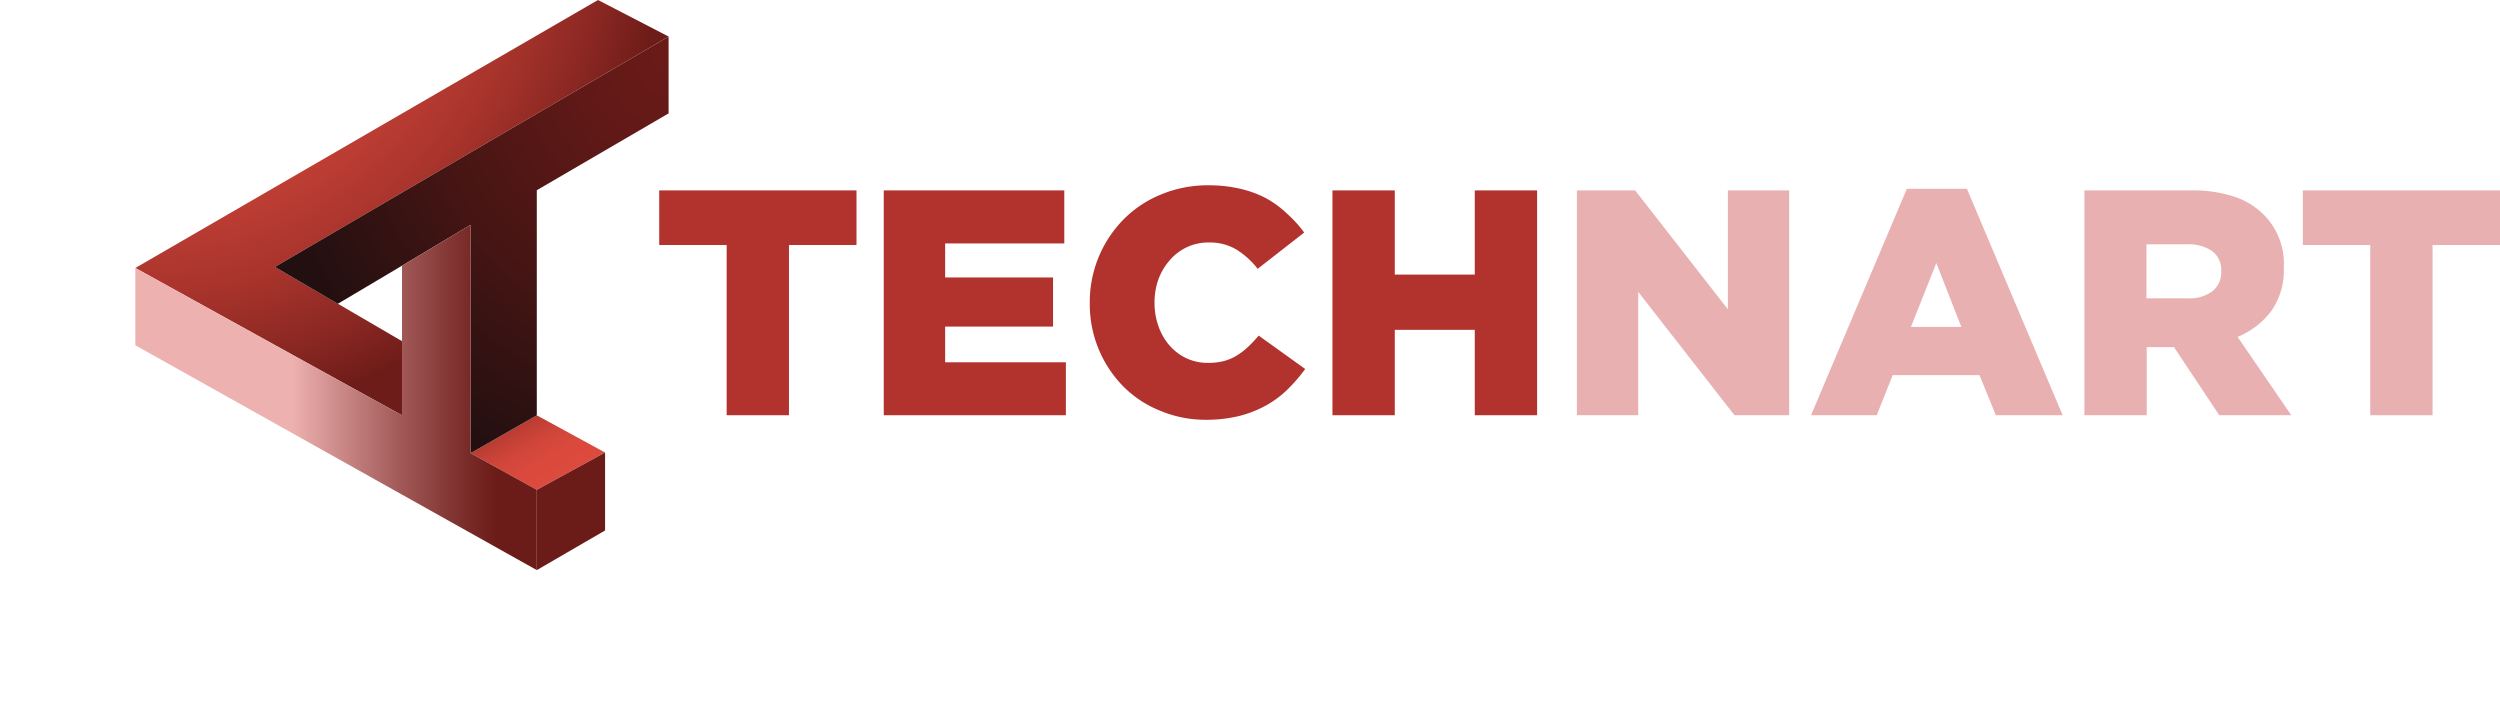
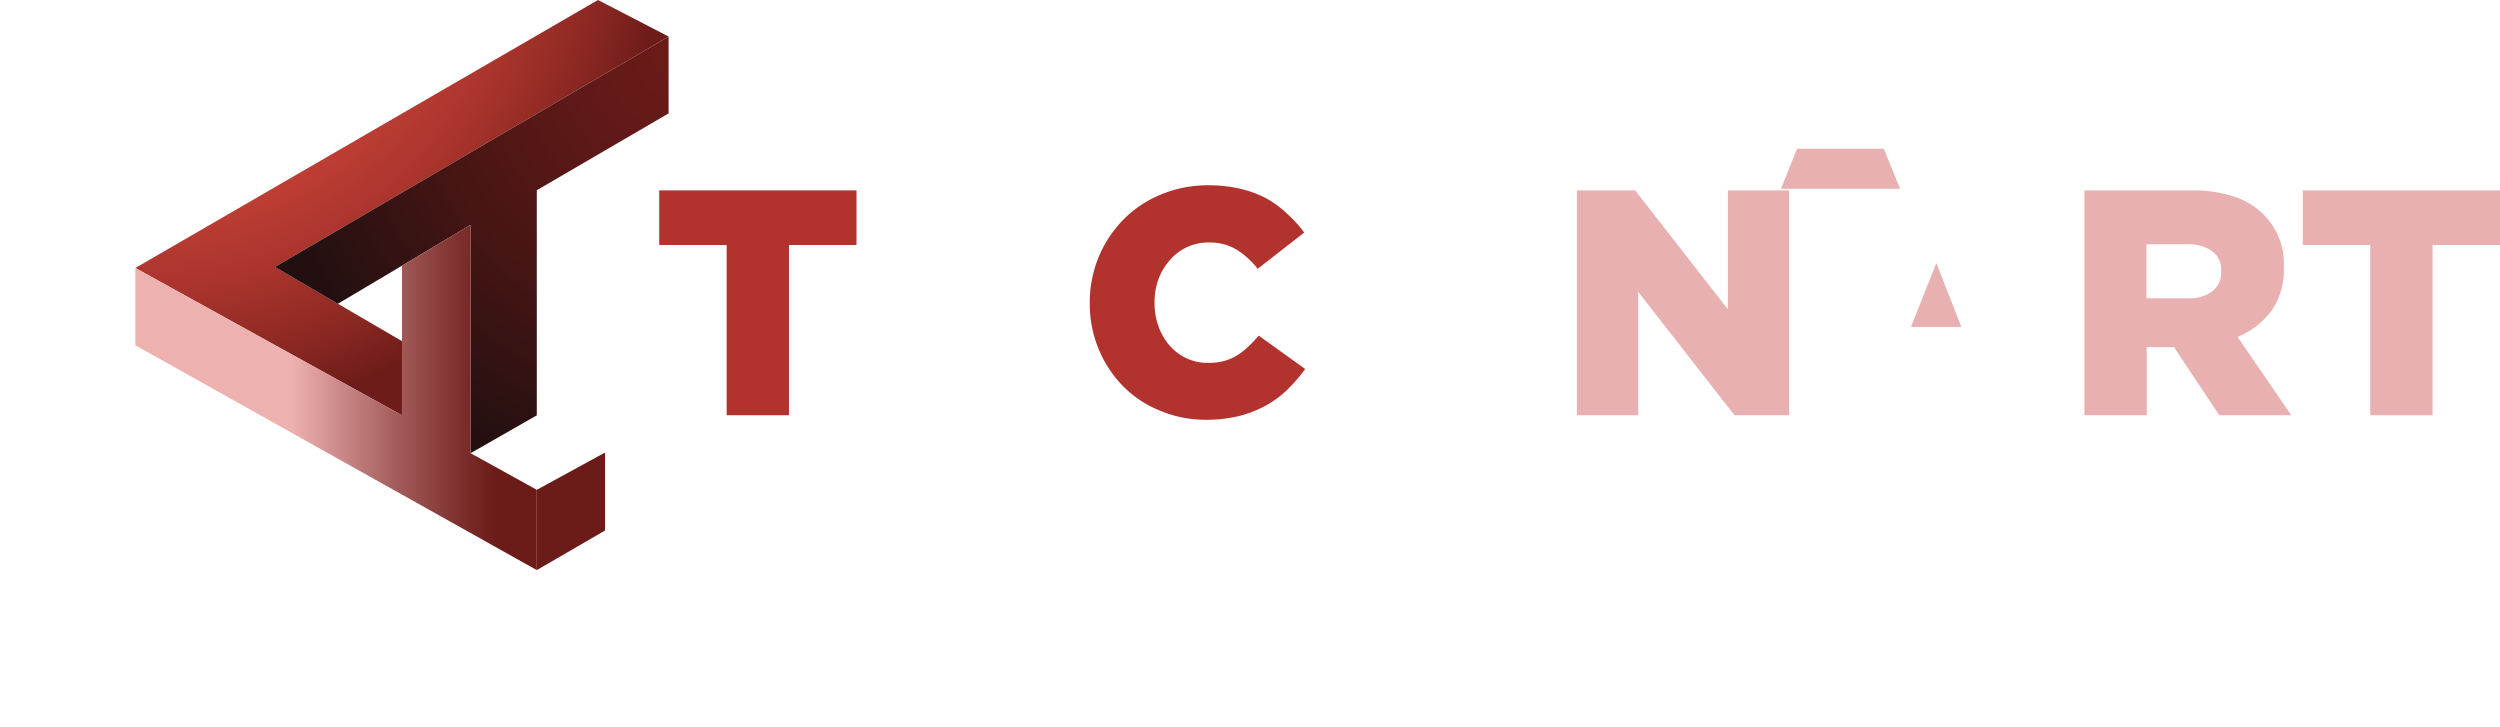
<svg xmlns="http://www.w3.org/2000/svg" xmlns:xlink="http://www.w3.org/1999/xlink" viewBox="0 0 268.77 78.21">
  <defs>
    <style>.cls-1{fill:none;}.cls-2{fill:#b2322e;}.cls-3{fill:#e9b0b1;}.cls-4{clip-path:url(#clip-path);}.cls-5{fill:url(#radial-gradient);}.cls-6{clip-path:url(#clip-path-2);}.cls-7{fill:url(#linear-gradient);}.cls-8{clip-path:url(#clip-path-3);}.cls-9{fill:url(#radial-gradient-2);}.cls-10{fill:#6b1b18;}.cls-11{fill:url(#linear-gradient-2);}</style>
    <clipPath id="clip-path">
      <polygon class="cls-1" points="14.55 28.81 43.22 44.65 43.22 36.68 29.55 28.7 71.88 3.93 64.29 0 14.55 28.81" />
    </clipPath>
    <radialGradient id="radial-gradient" cx="-914.92" cy="793.26" r="1" gradientTransform="matrix(55.61, 0, 0, -55.61, 50894.53, 44103.32)" gradientUnits="userSpaceOnUse">
      <stop offset="0" stop-color="#dd4a3e" />
      <stop offset="0.23" stop-color="#da493d" />
      <stop offset="0.42" stop-color="#d0453a" />
      <stop offset="0.58" stop-color="#bf3e34" />
      <stop offset="0.74" stop-color="#a8342c" />
      <stop offset="0.89" stop-color="#8a2722" />
      <stop offset="1" stop-color="#6e1c19" />
    </radialGradient>
    <clipPath id="clip-path-2">
-       <polygon class="cls-1" points="50.59 48.72 57.71 52.66 65.05 48.65 57.71 44.65 50.59 48.72" />
-     </clipPath>
+       </clipPath>
    <linearGradient id="linear-gradient" x1="-884.04" y1="798.23" x2="-883.04" y2="798.23" gradientTransform="matrix(0, -11.35, -11.35, 0, 9121.43, -9981.58)" xlink:href="#radial-gradient" />
    <clipPath id="clip-path-3">
      <polygon class="cls-1" points="29.55 28.7 36.32 32.66 43.22 28.56 50.59 24.17 50.59 48.72 57.71 44.65 57.71 20.45 71.88 12.19 71.88 3.93 29.55 28.7" />
    </clipPath>
    <radialGradient id="radial-gradient-2" cx="-915.93" cy="793.86" r="1" gradientTransform="matrix(45.23, 0, 0, -47.87, 41499.97, 38008.18)" gradientUnits="userSpaceOnUse">
      <stop offset="0" stop-color="#6b1b18" />
      <stop offset="0.22" stop-color="#611917" />
      <stop offset="0.6" stop-color="#451514" />
      <stop offset="1" stop-color="#220f10" />
    </radialGradient>
    <linearGradient id="linear-gradient-2" x1="31.42" y1="42.73" x2="53.45" y2="42.73" gradientUnits="userSpaceOnUse">
      <stop offset="0" stop-color="#edb1b0" />
      <stop offset="0.08" stop-color="#e1a3a2" />
      <stop offset="0.52" stop-color="#a25a58" />
      <stop offset="0.84" stop-color="#7a2d2a" />
      <stop offset="1" stop-color="#6b1b18" />
    </linearGradient>
  </defs>
  <g id="Calque_2" data-name="Calque 2">
    <g id="Calque_2-2" data-name="Calque 2">
      <polygon class="cls-2" points="78.12 26.34 70.87 26.34 70.87 20.47 92.08 20.47 92.08 26.34 84.82 26.34 84.82 44.64 78.12 44.64 78.12 26.34" />
-       <polygon class="cls-2" points="95.01 20.47 114.42 20.47 114.42 26.17 101.61 26.17 101.61 29.83 113.21 29.83 113.21 35.11 101.61 35.11 101.61 38.95 114.59 38.95 114.59 44.64 95.01 44.64 95.01 20.47" />
      <path class="cls-2" d="M129.68,45.13a12.58,12.58,0,0,1-4.87-.94,11.71,11.71,0,0,1-4-2.6,12.59,12.59,0,0,1-3.65-9v-.07a12.65,12.65,0,0,1,3.63-8.93,12.08,12.08,0,0,1,4-2.67,13.09,13.09,0,0,1,5.1-1,14.66,14.66,0,0,1,3.38.36,11.5,11.5,0,0,1,2.78,1A10.85,10.85,0,0,1,138.4,23a13,13,0,0,1,1.81,2l-5,3.9a8.82,8.82,0,0,0-2.28-2.07,5.63,5.63,0,0,0-3-.76,5.4,5.4,0,0,0-2.32.5A5.47,5.47,0,0,0,125.74,28a6.47,6.47,0,0,0-1.19,2,7.36,7.36,0,0,0-.43,2.49v.07a7.51,7.51,0,0,0,.43,2.53,6.4,6.4,0,0,0,1.19,2.06,5.6,5.6,0,0,0,1.82,1.37,5.39,5.39,0,0,0,2.32.49,6.6,6.6,0,0,0,1.72-.2A5.3,5.3,0,0,0,133,38.2a7.44,7.44,0,0,0,1.2-.93,14.34,14.34,0,0,0,1.12-1.19l5,3.59a17.83,17.83,0,0,1-1.88,2.18,11.06,11.06,0,0,1-2.31,1.73,12.35,12.35,0,0,1-2.9,1.14,14.81,14.81,0,0,1-3.61.41" />
-       <polygon class="cls-2" points="143.25 20.47 149.95 20.47 149.95 29.52 158.55 29.52 158.55 20.47 165.25 20.47 165.25 44.64 158.55 44.64 158.55 35.46 149.95 35.46 149.95 44.64 143.25 44.64 143.25 20.47" />
      <polygon class="cls-3" points="169.53 20.47 175.79 20.47 185.76 33.25 185.76 20.47 192.35 20.47 192.35 44.64 186.47 44.64 176.12 31.38 176.12 44.64 169.53 44.64 169.53 20.47" />
-       <path class="cls-3" d="M210.86,35.15l-2.69-6.87-2.73,6.87ZM205,20.3h6.46l10.29,24.34h-7.18l-1.76-4.31h-9.33l-1.72,4.31H194.7Z" />
+       <path class="cls-3" d="M210.86,35.15l-2.69-6.87-2.73,6.87ZM205,20.3h6.46h-7.18l-1.76-4.31h-9.33l-1.72,4.31H194.7Z" />
      <path class="cls-3" d="M235.21,32.07a4.09,4.09,0,0,0,2.66-.77,2.59,2.59,0,0,0,.93-2.09v-.07a2.51,2.51,0,0,0-1-2.16,4.41,4.41,0,0,0-2.65-.71h-4.39v5.8Zm-11.12-11.6h11.43a14.19,14.19,0,0,1,4.73.69,8,8,0,0,1,3.14,1.94,7.45,7.45,0,0,1,2.14,5.63v.06a7.58,7.58,0,0,1-1.34,4.63,8.59,8.59,0,0,1-3.63,2.8l5.77,8.42h-7.74l-4.87-7.32h-2.93v7.32h-6.7Z" />
      <polygon class="cls-3" points="254.82 26.34 247.57 26.34 247.57 20.47 268.77 20.47 268.77 26.34 261.52 26.34 261.52 44.64 254.82 44.64 254.82 26.34" />
      <g class="cls-4">
        <rect class="cls-5" x="14.55" width="57.33" height="44.65" />
      </g>
      <g class="cls-6">
        <rect class="cls-7" x="49.56" y="41.57" width="16.53" height="14.17" transform="translate(-16.58 35.43) rotate(-30)" />
      </g>
      <g class="cls-8">
        <rect class="cls-9" x="29.55" y="3.93" width="42.33" height="44.8" />
      </g>
      <polyline class="cls-10" points="65.05 48.65 65.05 57.03 57.71 61.29 57.71 52.66" />
      <path class="cls-1" d="M22.72,7.26,0,54.26,49.54,78.21l22.72-47ZM14.55,37.12V28.81L43.22,44.65V28.56l7.37-4.39V48.72l7.12,3.94v8.63Z" />
      <polygon class="cls-11" points="57.71 52.66 57.71 61.29 14.55 37.12 14.55 28.81 43.22 44.65 43.22 28.56 50.59 24.17 50.59 48.72 57.71 52.66" />
      <polygon class="cls-1" points="57.71 52.66 57.71 61.29 14.55 37.12 14.55 28.81 43.22 44.65 43.22 28.56 50.59 24.17 50.59 48.72 57.71 52.66" />
      <polygon class="cls-1" points="14.59 28.81 43.25 44.65 43.25 36.68 29.59 28.7 71.92 3.93 64.33 0 14.59 28.81" />
      <polygon class="cls-1" points="50.63 48.72 57.75 52.66 65.09 48.65 57.75 44.65 50.63 48.72" />
      <polygon class="cls-1" points="29.59 28.7 36.36 32.66 43.25 28.56 50.63 24.17 50.63 48.72 57.75 44.65 57.75 20.45 71.92 12.19 71.92 3.93 29.59 28.7" />
      <path class="cls-1" d="M22.76,7.26,0,54.26,49.58,78.21l22.72-47ZM14.59,37.12V28.81L43.26,44.65V28.56l7.37-4.39V48.72l7.12,3.94v8.63Z" />
      <polygon class="cls-1" points="57.75 52.66 57.75 61.29 14.59 37.12 14.59 28.81 43.26 44.65 43.26 28.56 50.63 24.17 50.63 48.72 57.75 52.66" />
    </g>
  </g>
</svg>